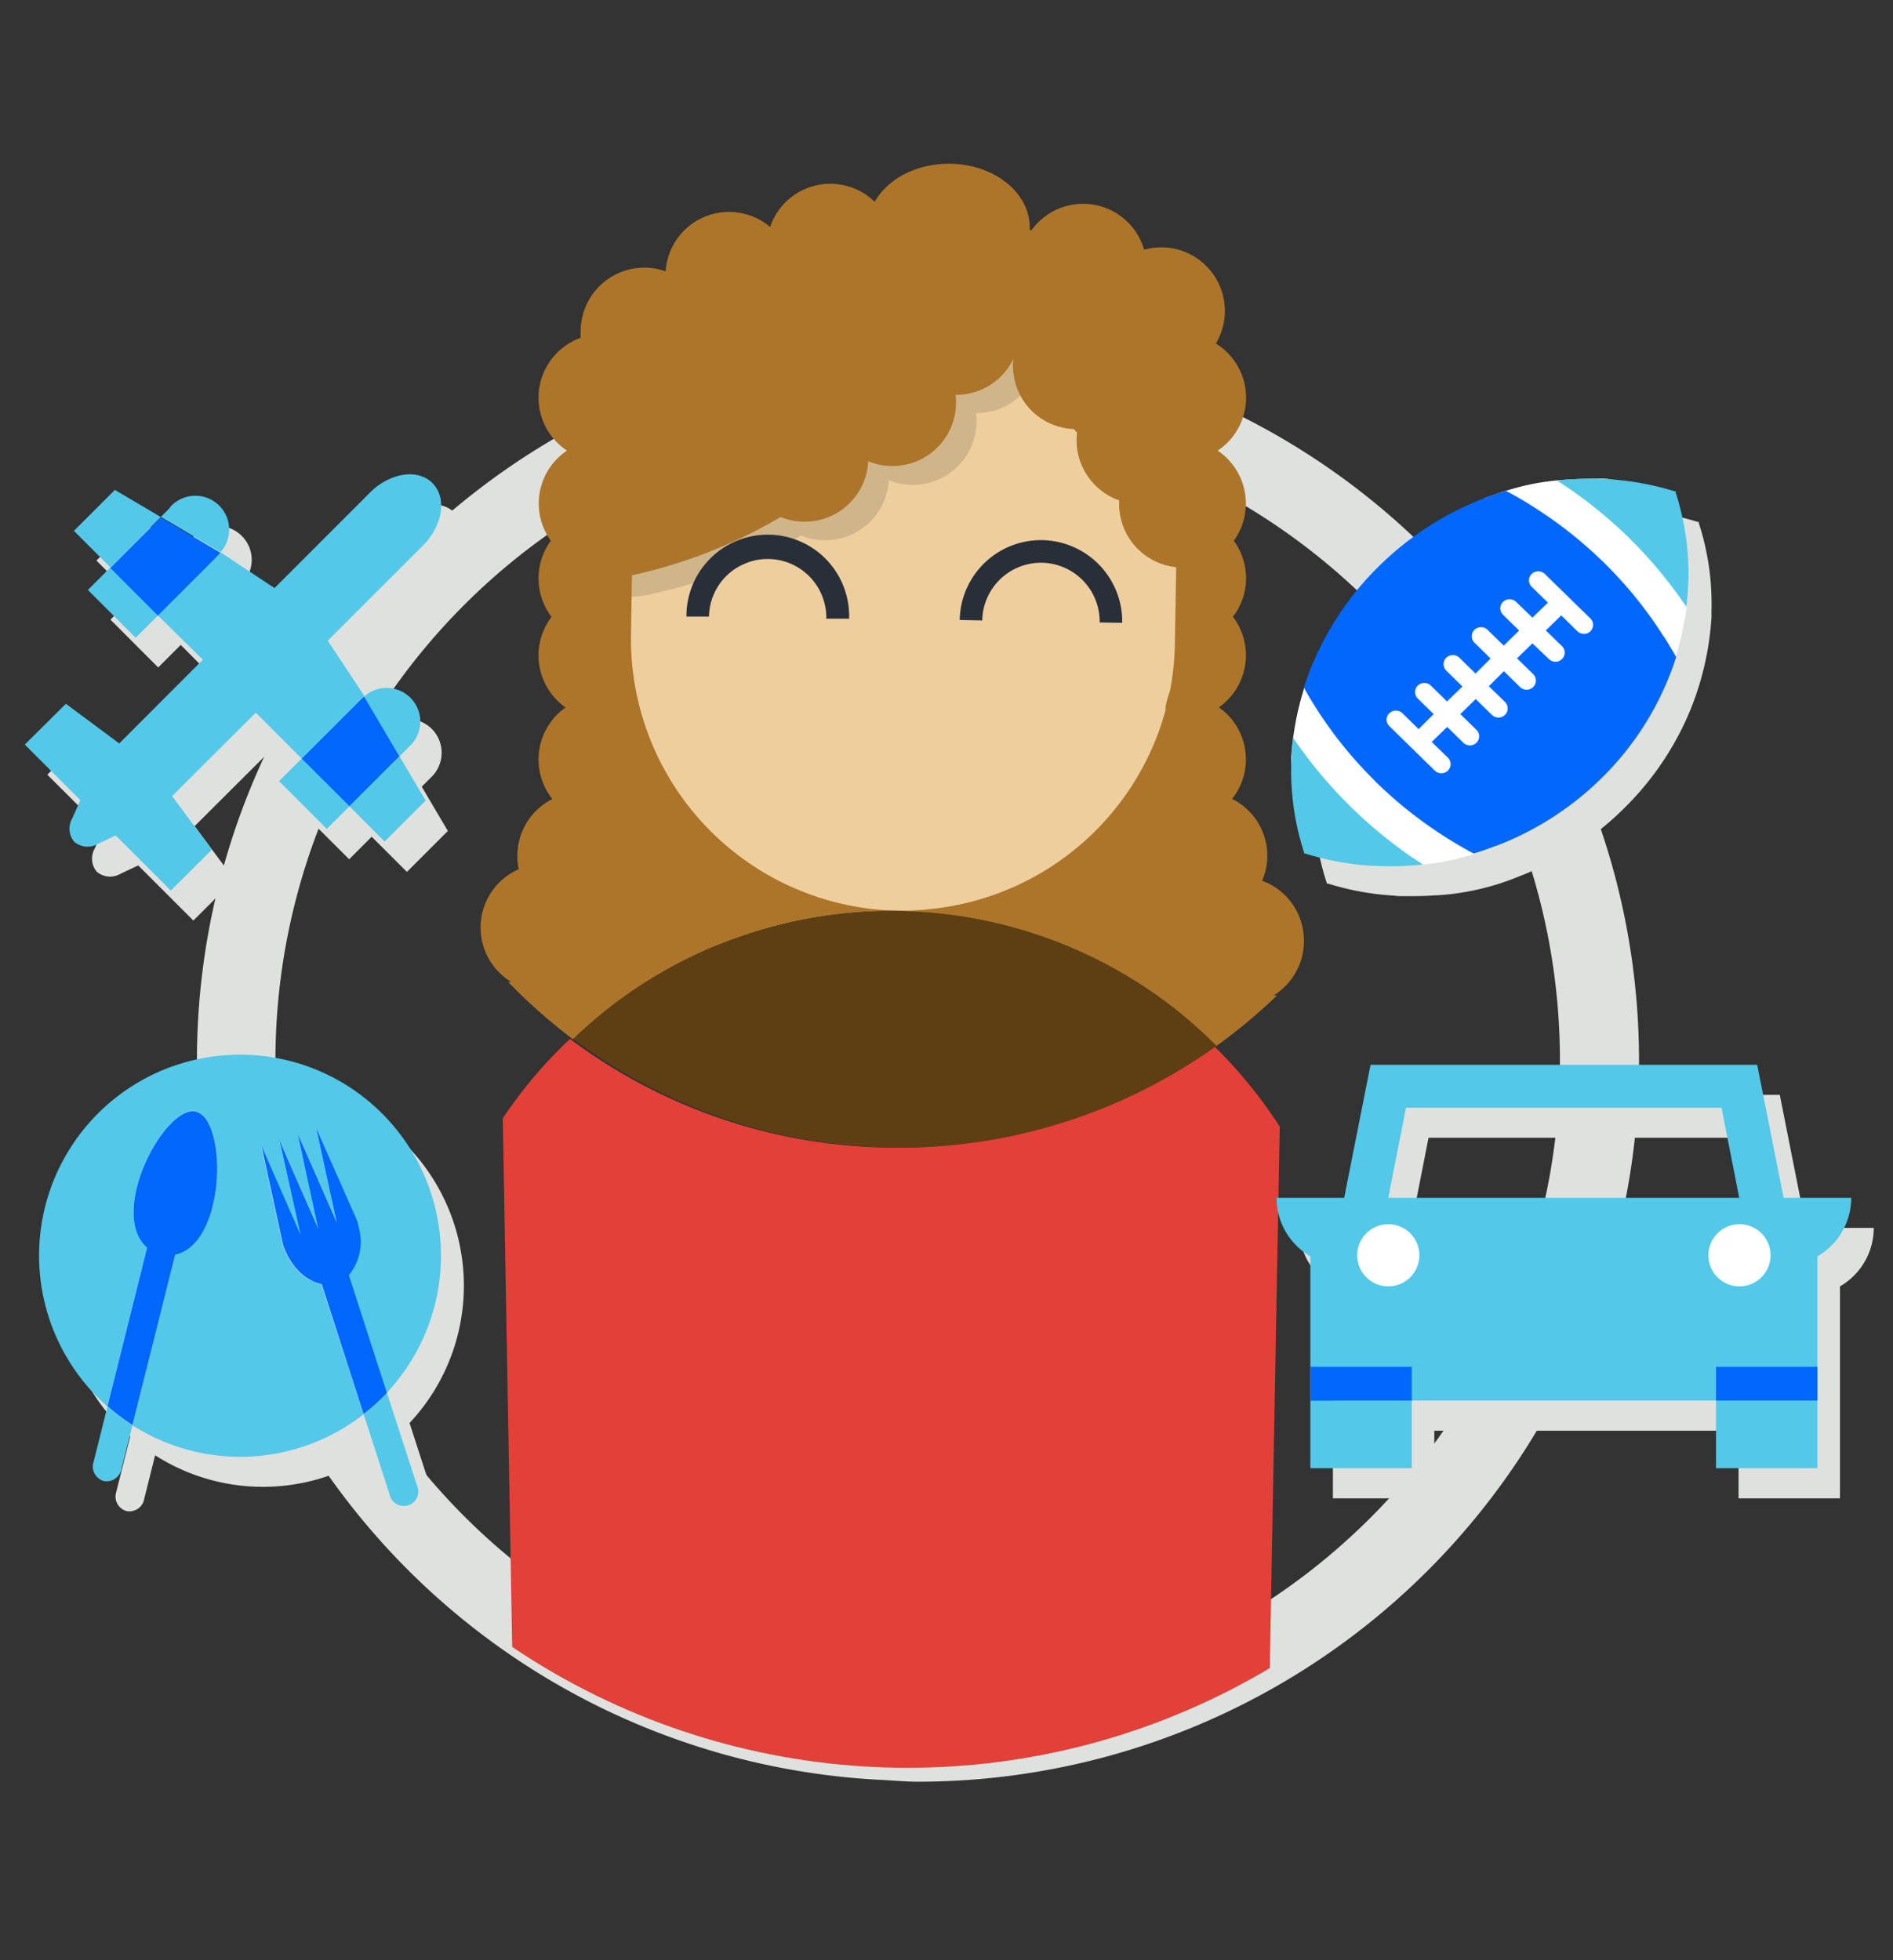
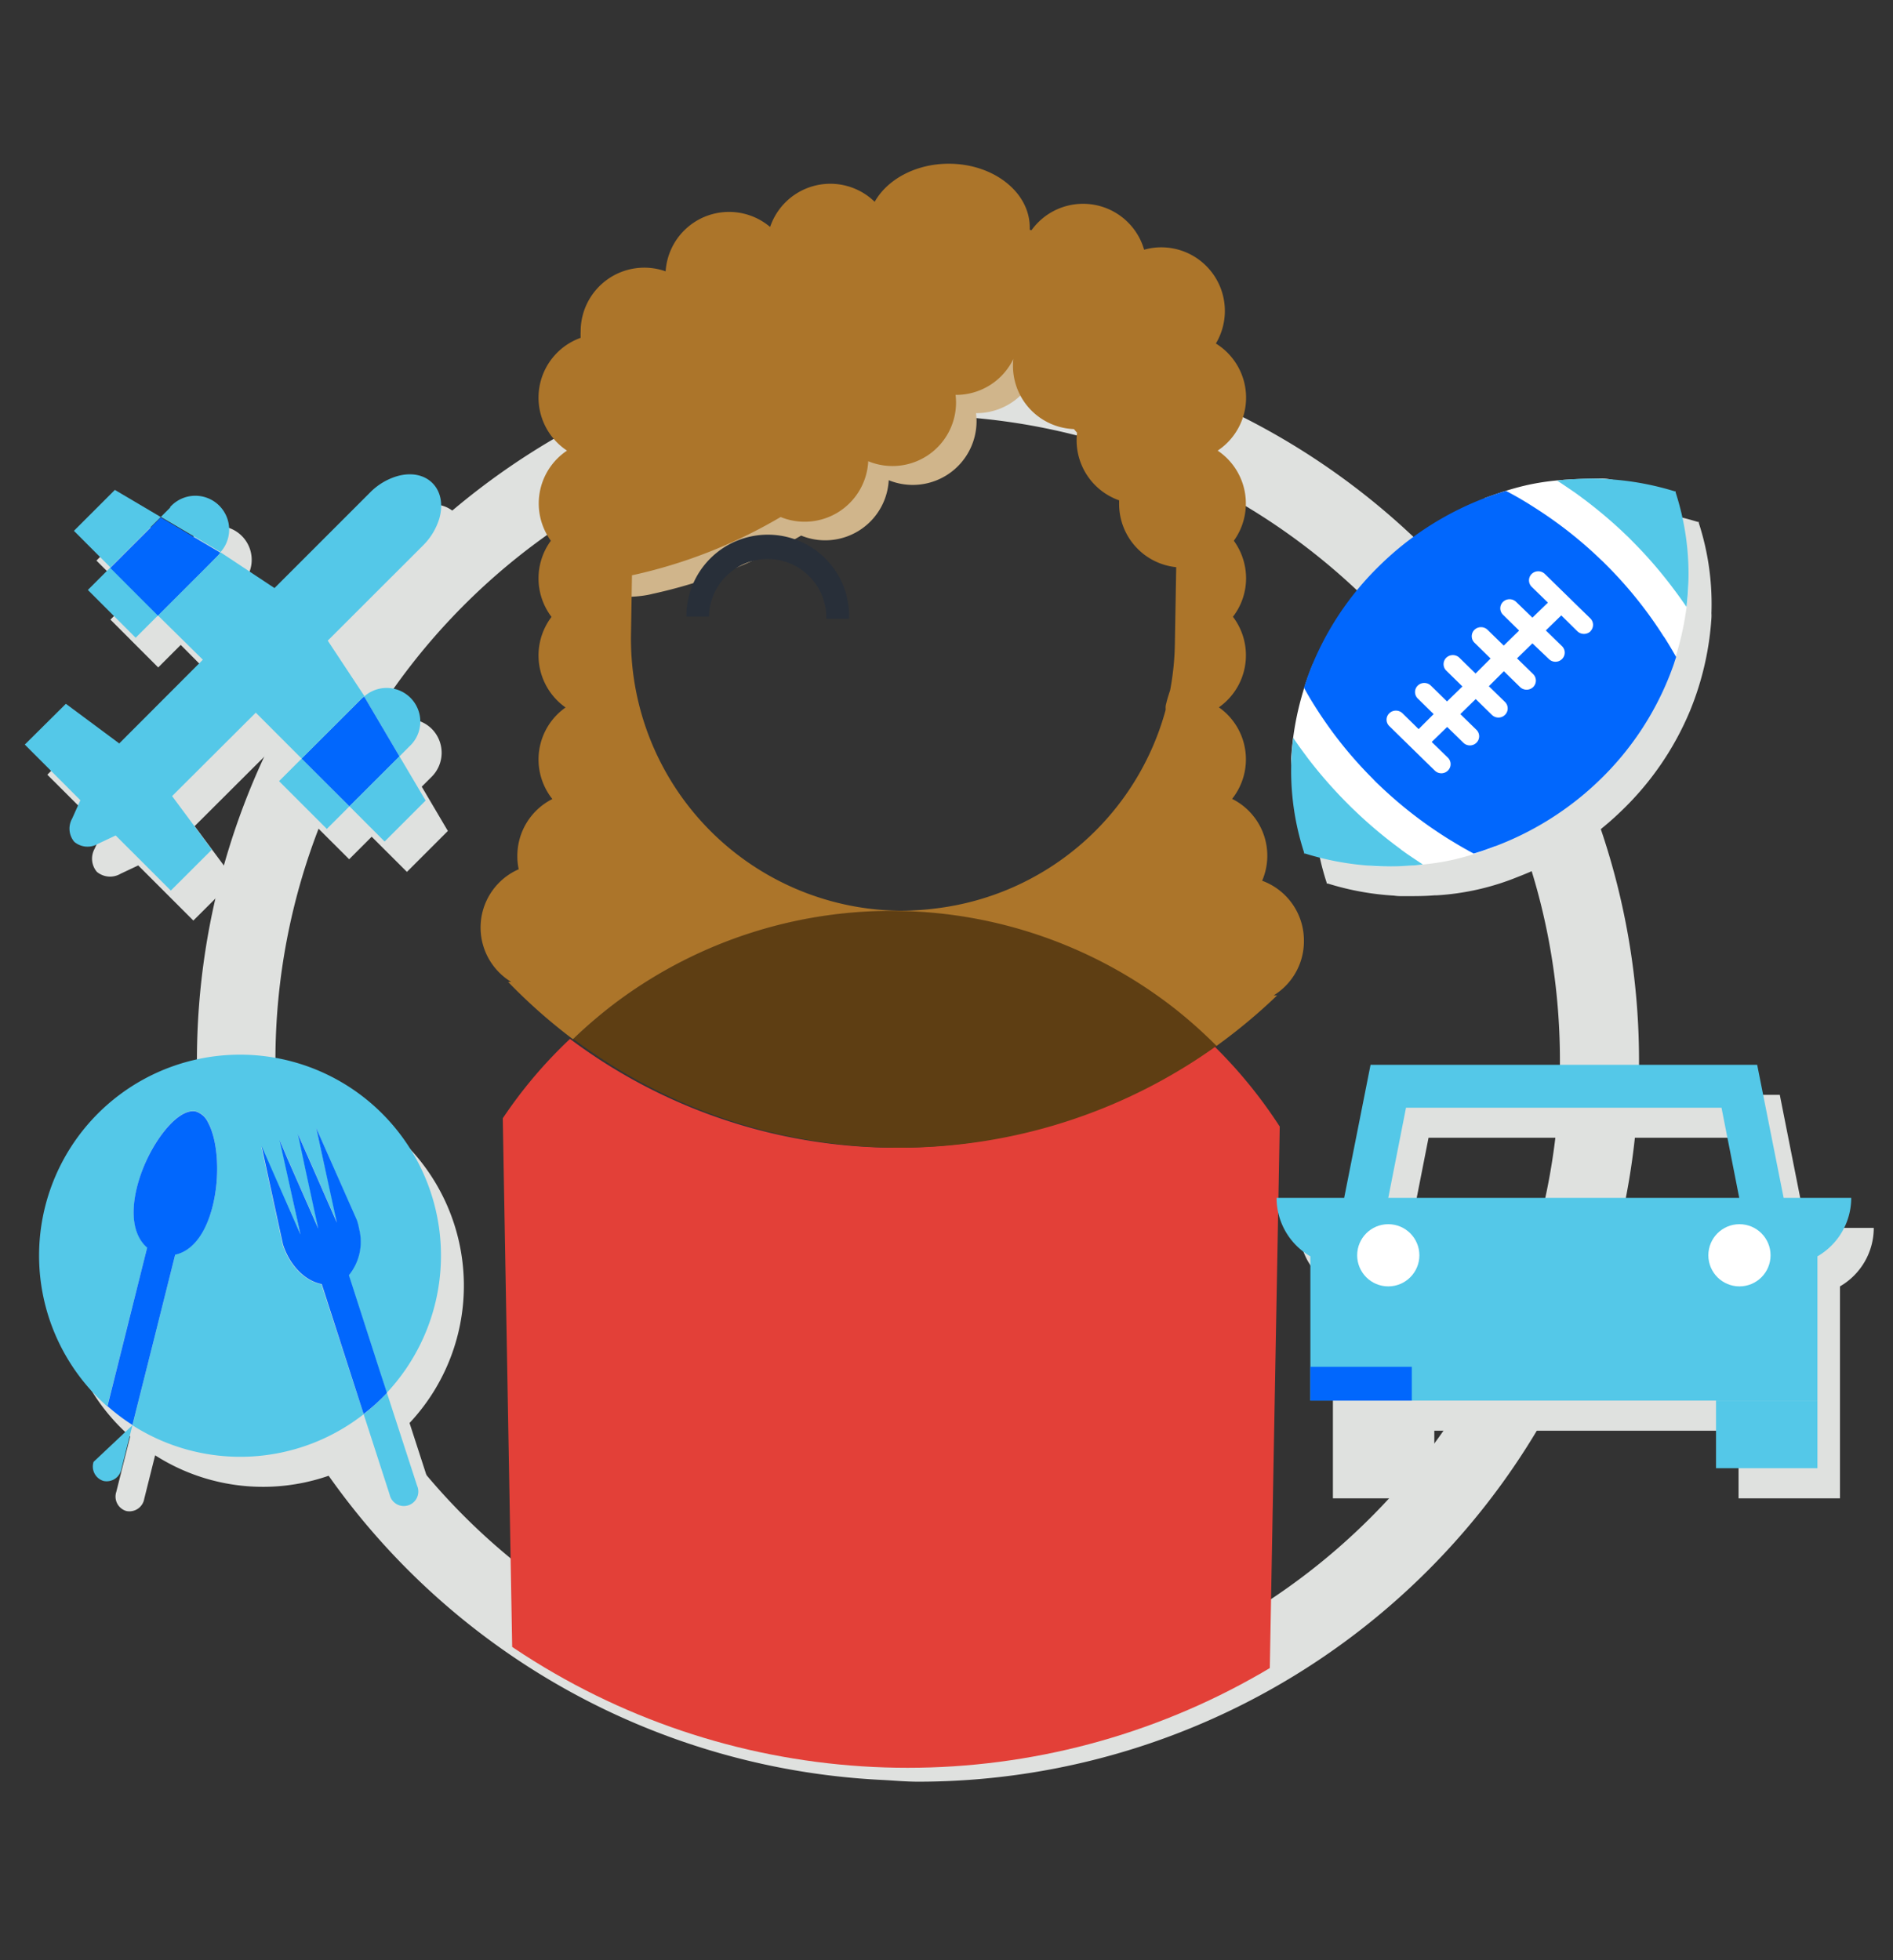
<svg xmlns="http://www.w3.org/2000/svg" viewBox="0 0 252 261">
  <rect x="0" y="0" width="252" height="261" fill="#333333" stroke="none" />
  <defs>
    <style>.cls-1{fill:none;}.cls-2{isolation:isolate;}.cls-3{fill:#dfe1df;}.cls-4{clip-path:url(#clip-path);}.cls-5{fill:#e34038;}.cls-6{fill:#efce9e;}.cls-7{fill:#5e3e13;}.cls-8{fill:#d0b58b;}.cls-9{fill:#282f39;}.cls-10{fill:#ac752a;}.cls-11{mix-blend-mode:multiply;}.cls-12{fill:#fff;}.cls-13{fill:#0167fd;}.cls-14{fill:#54c8e8;}</style>
    <clipPath id="clip-path">
      <circle class="cls-1" cx="120.83" cy="141.22" r="94.16" />
    </clipPath>
  </defs>
  <g class="cls-2">
    <g id="Layer_1" data-name="Layer 1">
      <path class="cls-3" d="M122.19,45.2c-1.64,0-3.26.17-4.88.25a95.89,95.89,0,0,0,0,191.54c1.62.08,3.24.24,4.88.24a96,96,0,1,0,0-192Zm0,181.91c-1.64,0-3.26-.16-4.88-.25a85.8,85.8,0,0,1,0-171.29c1.62-.09,3.24-.25,4.88-.25,47.13,0,85.47,38.53,85.47,85.9S169.32,227.11,122.19,227.11Z" />
      <g class="cls-4">
        <path class="cls-5" d="M161.56,139.22a72.4,72.4,0,0,1-85.68-.89,61.16,61.16,0,0,0-8.95,10.57l1.7,95.5h100L170.36,150A62.8,62.8,0,0,0,161.56,139.22Z" />
      </g>
-       <path class="cls-6" d="M121.05,33.82s14.17-5,17,.29,20.42,28.18,20.42,28.18l1.73,19.14-11.07,38.43L119.39,129s-24-.74-26.82-5.43S79,78.85,82.57,75.08,84.88,61,87.83,59.59s33.22-25.77,33.22-25.77" />
      <path class="cls-7" d="M162,139.22a63.2,63.2,0,0,0-5.39-4.83,61.22,61.22,0,0,0-74.19-1.24,64,64,0,0,0-6.1,5.18,72.4,72.4,0,0,0,85.68.89" />
      <path class="cls-8" d="M86.87,79.07a67.16,67.16,0,0,0,19.78-7.76,8.34,8.34,0,0,0,3.2.63,8.46,8.46,0,0,0,8.46-8A8.49,8.49,0,0,0,130,56.06a9,9,0,0,0-.07-1.05H130a8.46,8.46,0,0,0,7.62-4.79s-4-6.79-4.3-6.79-29,1.84-29,1.84L88,57.24l-9.66,8.65-2.12,8.93,1.29,4.25S83.3,80,86.87,79.07Z" />
      <path class="cls-9" d="M113,82.38l-3,0a7.81,7.81,0,1,0-15.62-.28l-3,0a10.83,10.83,0,1,1,21.65.38Z" />
-       <path class="cls-9" d="M149.39,82.93l-3-.05a7.83,7.83,0,0,0-7.68-7.95,7.82,7.82,0,0,0-7.95,7.68l-3-.06a10.82,10.82,0,0,1,11-10.63A10.84,10.84,0,0,1,149.39,82.93Z" />
      <path class="cls-10" d="M173.58,125.27a8.47,8.47,0,0,0-5.56-8,8.45,8.45,0,0,0-4-10.9,8.46,8.46,0,0,0-1.76-12.19,8.47,8.47,0,0,0,1.87-12.06A8.39,8.39,0,0,0,165.88,77a8.52,8.52,0,0,0-1.63-5A8.48,8.48,0,0,0,162.1,60a8.47,8.47,0,0,0-.24-14.26,8.47,8.47,0,0,0-7.27-12.81,8.21,8.21,0,0,0-2.28.32,8.46,8.46,0,0,0-15-2.59l-.23-.07c0-.1,0-.21,0-.32,0-4.67-4.82-8.47-10.78-8.47-4.4,0-8.19,2.09-9.86,5.07a8.46,8.46,0,0,0-13.92,3.35,8.46,8.46,0,0,0-13.91,5.91,8.47,8.47,0,0,0-11.31,8,7.94,7.94,0,0,0,0,.85A8.46,8.46,0,0,0,75.48,60,8.46,8.46,0,0,0,73.33,72a8.47,8.47,0,0,0,.09,10.14,8.47,8.47,0,0,0,1.87,12.06,8.46,8.46,0,0,0-1.76,12.19A8.47,8.47,0,0,0,68.87,114a8.28,8.28,0,0,0,.18,1.74,8.47,8.47,0,0,0-1,15h-.41a73.53,73.53,0,0,0,8.63,7.63,62.43,62.43,0,0,1,6.1-5.17,61.2,61.2,0,0,1,74.19,1.23,63.2,63.2,0,0,1,5.39,4.83,74.76,74.76,0,0,0,8.07-6.73l-.46,0A8.46,8.46,0,0,0,173.58,125.27Zm-48.86-4.33a37,37,0,0,1-5.18.32A36.2,36.2,0,0,1,84,84.43l.13-7.83a67.11,67.11,0,0,0,19.79-7.76,8.47,8.47,0,0,0,11.66-7.43,8.46,8.46,0,0,0,11.69-7.83,9.24,9.24,0,0,0-.06-1h.06a8.47,8.47,0,0,0,7.63-4.78,8.42,8.42,0,0,0,8.06,9.33l.42.49a7.93,7.93,0,0,0-.06,1,8.48,8.48,0,0,0,5.66,8c0,.16,0,.32,0,.48a8.46,8.46,0,0,0,7.6,8.42l-.18,10.26h0a36.39,36.39,0,0,1-.63,6.13c-.21.64-.4,1.23-.51,1.73a1.76,1.76,0,0,0-.09.66v.23A36.2,36.2,0,0,1,124.72,120.94Z" />
      <g class="cls-11">
        <path class="cls-3" d="M176.6,117.5s0,.1.05.15l.14,0a36.66,36.66,0,0,0,8.76,1.6,6.41,6.41,0,0,0,1,.07h.68c1.26,0,2.52,0,3.78-.11l.28,0a33.91,33.91,0,0,0,10.81-2.47l0,0a40.73,40.73,0,0,0,13.88-8.9,39.47,39.47,0,0,0,9-13.2l0,0a39.17,39.17,0,0,0,2.85-12.36,4.94,4.94,0,0,0,0-.64,35,35,0,0,0-1.68-12l0-.15-.15,0a37.29,37.29,0,0,0-9-1.61,5.54,5.54,0,0,0-.71,0H216a38.94,38.94,0,0,0-4.32.09l-1.41.14h0a32.31,32.31,0,0,0-8.76,2c-.14,0-.28.09-.42.15l-.24.09-.27.1h0a40.47,40.47,0,0,0-13.86,8.89,39.6,39.6,0,0,0-9.32,14l0,0a40.85,40.85,0,0,0-2.49,11.51c0,.18,0,.38,0,.59A34.82,34.82,0,0,0,176.6,117.5Z" />
        <path class="cls-3" d="M57.48,97.05a4.49,4.49,0,0,0-6-.3c-.12.1-.25.19-.37.3l-8,8-3,3,6.37,6.36,3-3,.1.1,4.59,4.58,5.45-5.45-3.38-5.73-.1-.16,1.3-1.3A4.51,4.51,0,0,0,57.48,97.05Z" />
        <path class="cls-3" d="M12.6,113a2.72,2.72,0,0,0,.29,3.08,2.75,2.75,0,0,0,3.16.26l2.35-1.11,7.34,7.34,5.46-5.45L25.91,110,37.05,98.89,43.16,105l8-8c.12-.11.25-.2.37-.3l-4.89-7.4L59.32,76.62a8.43,8.43,0,0,0,2.16-3.57c1.14-4-1.68-6.77-5.64-5.64a8.55,8.55,0,0,0-3.57,2.16L39.54,82.3h0l-7.18-4.76a4.49,4.49,0,0,0-6.7-6l-1.25,1.25,0,0,2.66,1.57-2.66-1.57,0,0-6.12-3.61-5.45,5.46,4.86,4.86-3,3,6.36,6.37,3-3h0L30,91.85,18.86,103l-.09-.09-7-5.2L6.3,103.15l7.41,7.4Z" />
        <path class="cls-3" d="M244.94,163.49h-4.5l-3.51-17.71H185.45l-3.51,17.71h-9a9,9,0,0,0,4.5,7.79V186h0v4.5h0v9h13.5v-9h40.5v9h13.5v-9h0V171.28a9,9,0,0,0,4.5-7.79Zm-54.77-12h42l2.37,12H187.81Z" />
        <path class="cls-3" d="M35,144.47a26.73,26.73,0,0,0-17.67,46.8l-1.85,7.37a2,2,0,0,0,1.34,2.55,2,2,0,0,0,2.38-1.62l1.45-5.8a26.65,26.65,0,0,0,30.78-1.46L54.88,203a1.93,1.93,0,1,0,3.64-1.18l-4-12.35a26.72,26.72,0,0,0-19.53-45Z" />
      </g>
      <path class="cls-12" d="M199.09,112.73c-5.46,2-8.4,2.57-15.55,2.63s-11.8-11.18-11.65-14.5a39.1,39.1,0,0,1,2.85-12.36C176.33,85.11,199.09,112.73,199.09,112.73Z" />
      <path class="cls-12" d="M197.57,66.35c5.46-2,8.41-2.57,15.56-2.63s11.8,11.18,11.64,14.5a38.81,38.81,0,0,1-2.84,12.36C220.34,94,197.57,66.35,197.57,66.35Z" />
      <path class="cls-13" d="M221.46,84.73c-.26-.41-.52-.81-.79-1.21a55.3,55.3,0,0,0-6.75-8.21l-.51-.51-.53-.5a55.45,55.45,0,0,0-8.4-6.59c-.41-.27-.82-.52-1.23-.78l-.62-.37c-.7-.42-1.42-.81-2.15-1.2l-.91.28-.27.09-1.21.42a40.7,40.7,0,0,0-14.38,9.1,39.48,39.48,0,0,0-9.31,14c-.15.39-.3.78-.43,1.18l-.09.26c-.1.29-.2.59-.29.88.39.72.8,1.42,1.23,2.11l.38.6c.26.41.52.81.79,1.21a54.78,54.78,0,0,0,6.76,8.2c.16.18.33.35.5.52l.53.5a56.08,56.08,0,0,0,8.4,6.59c.4.26.82.52,1.24.77l.61.37c.71.42,1.42.82,2.15,1.21l.91-.28.27-.09,1.21-.43A40.58,40.58,0,0,0,213,103.81a39.48,39.48,0,0,0,9.31-14c.15-.39.3-.79.44-1.18l.09-.26c.09-.3.19-.59.29-.89-.4-.71-.81-1.41-1.24-2.1-.12-.2-.25-.4-.38-.6" />
      <path class="cls-14" d="M223.06,65.55s0-.09,0-.14l-.15,0a37.76,37.76,0,0,0-14.2-1.55c-.48,0-.94.08-1.41.14.67.43,1.32.88,2,1.34.31.21.61.42.9.64a60.84,60.84,0,0,1,6.22,5.21l.4.38.39.4A59.15,59.15,0,0,1,222.48,78l.66.88c.47.63.92,1.28,1.37,1.93.05-.46.1-.92.14-1.37a35.24,35.24,0,0,0-1.59-13.89m-36.53,47.57a59.66,59.66,0,0,1-6.21-5.21l-.41-.39-.39-.39a61.5,61.5,0,0,1-5.34-6.07l-.65-.88c-.47-.63-.93-1.28-1.37-1.93-.06.45-.11.91-.15,1.37a35.19,35.19,0,0,0,1.59,13.88.83.83,0,0,1,0,.15l.15,0A37.58,37.58,0,0,0,188,115.23c.47,0,.94-.08,1.4-.13-.66-.44-1.32-.88-2-1.34l-.9-.64" />
      <path class="cls-12" d="M211.74,84.05a1.27,1.27,0,0,1-1.76,0l-2.14-2.11-2.06,2,2.16,2.1a1.2,1.2,0,0,1,0,1.71,1.24,1.24,0,0,1-1.75,0L204,85.66l-2.05,2,2.15,2.1a1.21,1.21,0,0,1,0,1.72,1.26,1.26,0,0,1-1.75,0l-2.15-2.11-2,2,2.15,2.1a1.2,1.2,0,0,1,0,1.71,1.24,1.24,0,0,1-1.75,0l-2.15-2.1-2.05,2,2.15,2.1a1.2,1.2,0,0,1,0,1.71,1.24,1.24,0,0,1-1.75,0l-2.15-2.1-2.06,2,2.16,2.1a1.2,1.2,0,0,1,0,1.71,1.24,1.24,0,0,1-1.75,0l-3.45-3.37-.25-.25-2.35-2.3a1.18,1.18,0,0,1,0-1.71,1.26,1.26,0,0,1,1.75,0l2.15,2.11,2-2L188.73,93a1.2,1.2,0,0,1,0-1.71,1.26,1.26,0,0,1,1.75,0l2.15,2.11,2.05-2-2.15-2.11a1.2,1.2,0,0,1,0-1.71,1.26,1.26,0,0,1,1.75,0l2.15,2.1,2-2-2.15-2.11a1.2,1.2,0,0,1,0-1.71,1.26,1.26,0,0,1,1.75,0l2.15,2.1,2.05-2-2.15-2.11a1.2,1.2,0,0,1,0-1.71,1.26,1.26,0,0,1,1.75,0L204,82.24l2.06-2-2.16-2.11a1.2,1.2,0,0,1,0-1.71,1.26,1.26,0,0,1,1.75,0l3.58,3.5.13.13,2.35,2.29a1.21,1.21,0,0,1,0,1.72" />
      <polygon class="cls-14" points="21.4 68.84 15.29 65.23 9.84 70.68 14.7 75.55 21.06 69.18 21.4 68.84" />
      <rect class="cls-14" x="14.25" y="75.73" width="4.25" height="9" transform="translate(-51.93 35.08) rotate(-45)" />
      <path class="cls-14" d="M22.65,67.59,21.4,68.84l.05,0,7.22,4.26.69.41a4.49,4.49,0,0,0-6.71-6Z" />
      <polyline class="cls-14" points="46.52 107.36 43.51 110.37 37.15 104.01 40.16 101" />
      <path class="cls-14" d="M53.18,100.71l1.29-1.3a4.48,4.48,0,0,0-6-6.66" />
      <path class="cls-13" d="M29,74a4.35,4.35,0,0,0,.34-.41l-7.91-4.67-.05,0-6.7,6.7,6.36,6.37,6.37-6.37Z" />
      <path class="cls-13" d="M40.15,101l6.37,6.36,6.66-6.65.09.16-4.79-8.12a2.69,2.69,0,0,0-.37.3Z" />
      <path class="cls-14" d="M52.84,63.41a8.43,8.43,0,0,0-3.57,2.16L36.54,78.3h0l-7.18-4.76A4.35,4.35,0,0,1,29,74l-1.59,1.59-6.37,6.37L27,87.84,15.86,99l-.09-.09-7-5.2L3.3,99.14l7.4,7.41L9.6,109a2.72,2.72,0,0,0,.29,3.09,2.74,2.74,0,0,0,3.16.26l2.35-1.11,7.34,7.34,5.46-5.45L22.91,106,34.05,94.89l6.1,6.11,8-8a2.69,2.69,0,0,1,.37-.3l-4.89-7.4L56.32,72.62a8.55,8.55,0,0,0,2.16-3.57C59.61,65.09,56.79,62.27,52.84,63.41Z" />
      <polygon class="cls-14" points="46.52 107.36 46.62 107.46 51.2 112.05 56.66 106.59 53.27 100.86 53.18 100.7 46.52 107.36" />
      <path class="cls-14" d="M241.94,159.49h-4.5l-3.52-17.71H182.45l-3.51,17.71h-9a9,9,0,0,0,4.5,7.79v19.21h67.5V167.28a9,9,0,0,0,4.5-7.79Zm-57.13,0,2.36-12h42l2.36,12Z" />
-       <rect class="cls-14" x="176.69" y="184.24" width="9" height="13.5" transform="translate(372.18 9.8) rotate(90)" />
      <rect class="cls-14" x="230.69" y="184.24" width="9" height="13.5" transform="translate(426.18 -44.2) rotate(90)" />
      <rect class="cls-13" x="174.44" y="181.99" width="13.5" height="4.5" />
-       <rect class="cls-13" x="228.44" y="181.99" width="13.5" height="4.5" />
      <circle class="cls-12" cx="184.81" cy="167.14" r="4.14" />
      <circle class="cls-12" cx="231.56" cy="167.14" r="4.14" />
      <path class="cls-14" d="M42.78,171c-2.15-.4-4.24-2.42-5.16-5.29l-2.85-13.09L40,164.37l-2.3-10.55-.44-2,1,2.38,4.14,9.41-1.7-7.85-1-4.73,2.64,6,2.54,5.77-.93-4.26L42.1,150.2l5.39,12.28a7.94,7.94,0,0,1,.29,1.14,7.05,7.05,0,0,1-1.36,6.17l4,12.42,1.06,3.25a26.75,26.75,0,1,0-37.2,1.8L18.87,169l.73-2.91a3.87,3.87,0,0,1-.53-.54c-1.24-1.5-1.7-4-.81-7.57,1.31-5.25,5.32-10.65,7.86-10a2.74,2.74,0,0,1,1.6,1.48c1.29,2.38,1.6,7.11.61,11.06s-2.92,6.07-5,6.51L20.58,178l-2.95,11.77a26.63,26.63,0,0,0,30.78-1.47l-.09-.27Z" />
-       <path class="cls-14" d="M12.46,194.64a2,2,0,0,0,1.33,2.55,2,2,0,0,0,2.38-1.62l1.46-5.8a26.28,26.28,0,0,1-3.32-2.51Z" />
+       <path class="cls-14" d="M12.46,194.64a2,2,0,0,0,1.33,2.55,2,2,0,0,0,2.38-1.62l1.46-5.8Z" />
      <path class="cls-13" d="M23.32,167.06c2.09-.44,4-2.5,5-6.51s.68-8.68-.61-11.06a2.74,2.74,0,0,0-1.6-1.48c-2.54-.64-6.55,4.76-7.86,10-.89,3.54-.43,6.07.81,7.57a3.87,3.87,0,0,0,.53.54L18.87,169l-4.56,18.22a26.28,26.28,0,0,0,3.32,2.51L20.58,178Z" />
      <path class="cls-14" d="M51.51,185.46a26,26,0,0,1-3.1,2.84L51.87,199a1.93,1.93,0,1,0,3.65-1.19Z" />
      <path class="cls-13" d="M51.51,185.46l-1.06-3.25-4-12.42a7.05,7.05,0,0,0,1.36-6.17,7.94,7.94,0,0,0-.29-1.14L42.1,150.2l1.81,8.33.93,4.26L42.3,157l-2.64-6,1,4.73,1.7,7.85-4.14-9.41-1-2.38.44,2L40,164.37l-5.18-11.78,2.85,13.09c.92,2.87,3,4.89,5.16,5.29L48.32,188l.09.27A26,26,0,0,0,51.51,185.46Z" />
    </g>
  </g>
</svg>